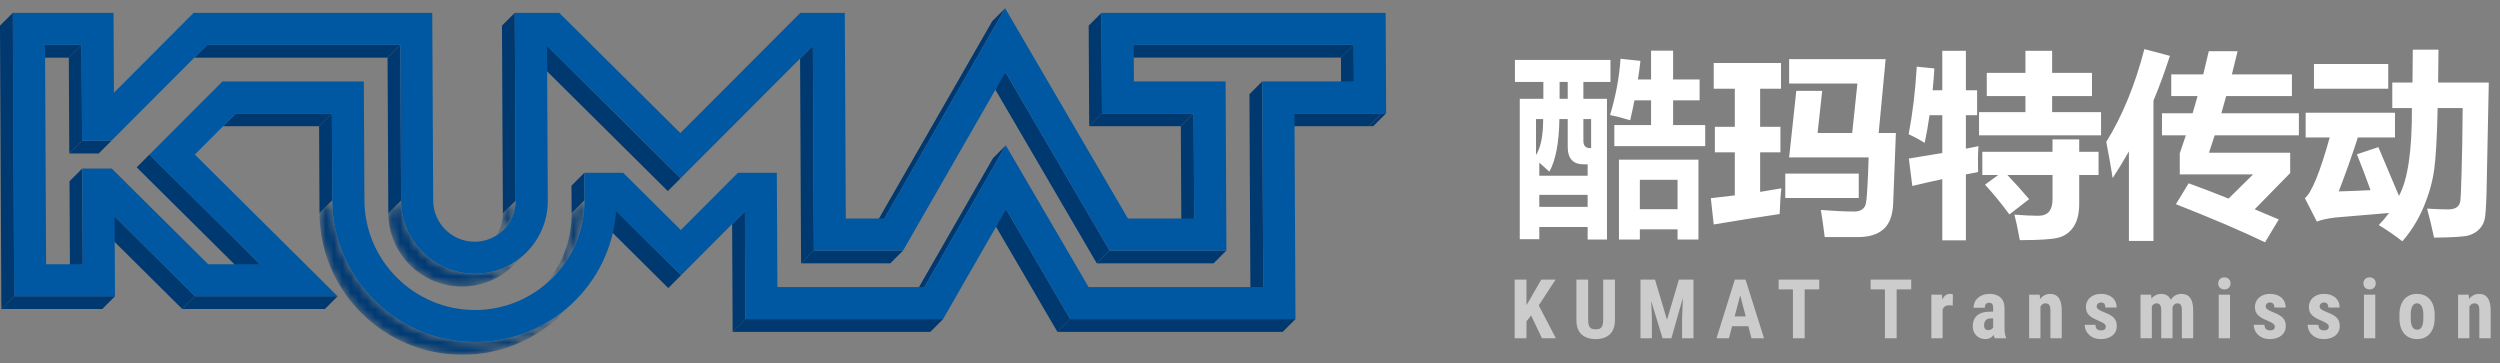
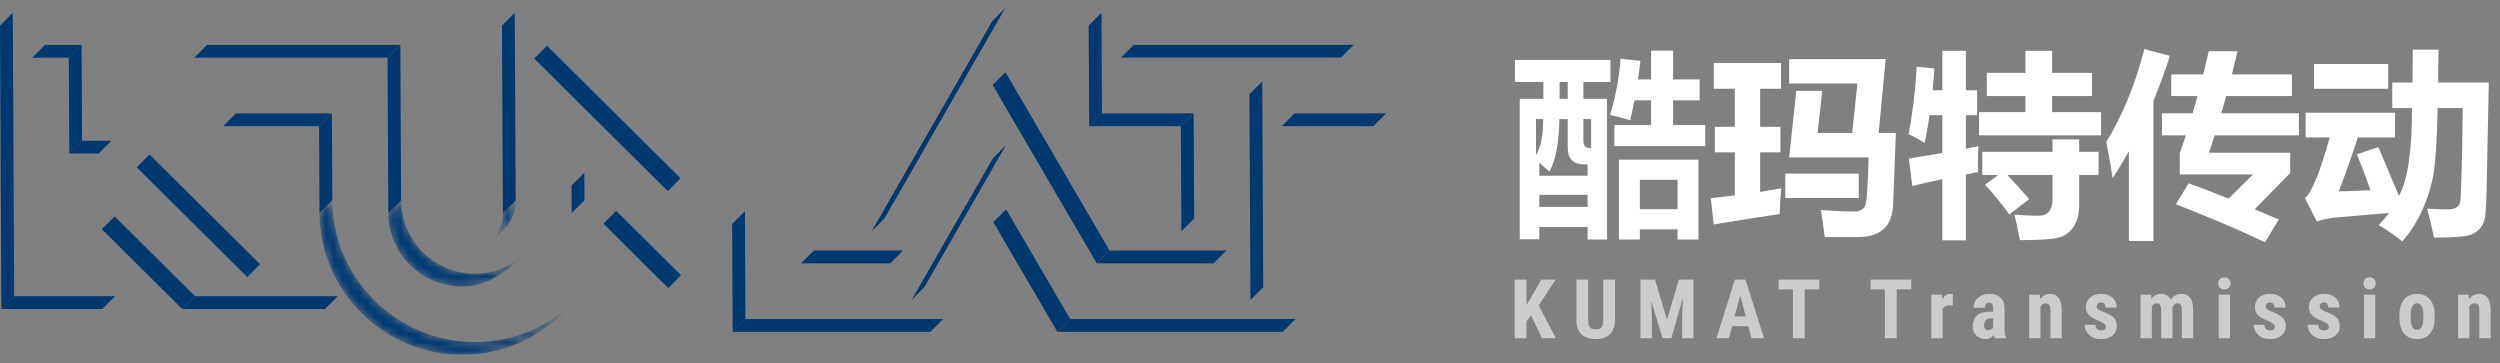
<svg xmlns="http://www.w3.org/2000/svg" width="303" height="44" viewBox="0 0 303 44" fill="none">
  <rect x="0" y="0" width="303" height="44" fill="#808080" stroke="none" />
  <g clip-path="url(#clip0_2014_1167)">
-     <path d="M164.093 9.865L162.545 11.417L162.523 6.983L164.074 5.434L164.093 9.865Z" fill="#003870" />
    <path d="M168 13.733L166.452 15.283L165.895 15.297L167.446 13.745L168 13.733Z" fill="#003870" />
    <path d="M167.446 13.744L165.895 15.296H155.342L156.893 13.744H167.446Z" fill="#003870" />
    <path d="M164.074 5.434L162.523 6.983H135.856L137.407 5.434H164.074Z" fill="#003870" />
    <path d="M144.669 13.744L143.118 15.296H132.01L133.558 13.744H144.669Z" fill="#003870" />
    <path d="M133.559 13.744L132.01 15.296L131.949 3.107L133.5 1.558L133.559 13.744Z" fill="#003870" />
    <path d="M153.106 34.795L151.555 36.347L151.432 11.417L152.983 9.865L153.106 34.795Z" fill="#003870" />
    <path d="M144.733 26.485L143.182 28.035L143.118 15.296L144.669 13.744L144.733 26.485Z" fill="#003870" />
    <path d="M134.477 30.364L132.929 31.914L120.31 10.304L121.861 8.755L134.477 30.364Z" fill="#003870" />
    <path d="M148.639 30.364L147.091 31.913H132.929L134.477 30.364H148.639Z" fill="#003870" />
    <path d="M157.012 38.674L155.464 40.223H128.159L129.708 38.674H157.012Z" fill="#003870" />
    <path d="M129.708 38.674L128.159 40.224L120.391 26.921L121.942 25.372L129.708 38.674Z" fill="#003870" />
    <path d="M107.189 26.485L105.638 28.035L120.271 2.549L121.822 1L107.189 26.485Z" fill="#003870" />
    <path d="M112.04 34.795L110.489 36.347L120.354 19.166L121.903 17.617L112.04 34.795Z" fill="#003870" />
-     <path d="M98.641 30.364L97.09 31.913L96.97 7.097L98.521 5.548L98.641 30.364Z" fill="#003870" />
    <path d="M109.453 30.364L107.905 31.913H97.09L98.641 30.364H109.453Z" fill="#003870" />
    <path d="M82.46 16.129L80.909 17.678L95.45 3.107L97.001 1.558L82.46 16.129Z" fill="#003870" />
    <path d="M82.485 21.61L80.937 23.159L64.748 7.097L66.299 5.548L82.485 21.61Z" fill="#003870" />
    <path d="M82.516 27.879L80.968 29.428L87.884 22.496L89.435 20.946L82.516 27.879Z" fill="#003870" />
    <path d="M90.346 38.674L88.798 40.224L88.734 27.155L90.285 25.605L90.346 38.674Z" fill="#003870" />
    <path d="M114.304 38.674L112.756 40.223H88.798L90.346 38.674H114.304Z" fill="#003870" />
    <path d="M82.544 33.362L80.993 34.912L73.132 27.107L74.68 25.558L82.544 33.362Z" fill="#003870" />
    <path d="M70.835 24.275L69.284 25.825L69.267 22.496L70.818 20.946L70.835 24.275Z" fill="#003870" />
    <path d="M62.501 24.311L60.95 25.86L60.839 3.107L62.389 1.558L62.501 24.311Z" fill="#003870" />
    <mask id="mask0_2014_1167" style="mask-type:luminance" maskUnits="userSpaceOnUse" x="65" y="24" width="6" height="12">
      <path d="M66.959 33.685L65.408 35.234C67.817 32.824 69.301 29.498 69.284 25.825L70.835 24.275C70.852 27.946 69.368 31.275 66.959 33.685Z" fill="white" />
    </mask>
    <g mask="url(#mask0_2014_1167)">
-       <path d="M66.959 33.685L65.408 35.234C67.817 32.824 69.301 29.498 69.284 25.825L70.835 24.275C70.852 27.946 69.368 31.275 66.959 33.685Z" fill="#003A73" />
-     </g>
+       </g>
    <mask id="mask1_2014_1167" style="mask-type:luminance" maskUnits="userSpaceOnUse" x="59" y="24" width="4" height="6">
      <path d="M61.047 27.84L59.496 29.39C60.399 28.487 60.956 27.238 60.95 25.861L62.501 24.311C62.506 25.689 61.952 26.935 61.047 27.84Z" fill="white" />
    </mask>
    <g mask="url(#mask1_2014_1167)">
      <path d="M61.047 27.84L59.496 29.39C60.399 28.487 60.956 27.238 60.95 25.861L62.501 24.311C62.506 25.689 61.952 26.935 61.047 27.84Z" fill="#003A73" />
    </g>
    <path d="M48.612 24.311L47.064 25.861L46.972 6.989L48.52 5.439L48.612 24.311Z" fill="#003870" />
    <path d="M48.52 5.439L46.972 6.989H23.549L25.099 5.439H48.52Z" fill="#003870" />
    <mask id="mask2_2014_1167" style="mask-type:luminance" maskUnits="userSpaceOnUse" x="47" y="24" width="17" height="11">
      <path d="M63.807 30.586L62.256 32.136C60.655 33.735 58.441 34.726 55.993 34.726C51.093 34.726 47.086 30.75 47.064 25.861L48.615 24.311C48.64 29.201 52.647 33.177 57.544 33.177C59.992 33.177 62.206 32.186 63.807 30.586Z" fill="white" />
    </mask>
    <g mask="url(#mask2_2014_1167)">
-       <path d="M63.807 30.586L62.256 32.136C60.655 33.735 58.441 34.726 55.993 34.726C51.093 34.726 47.086 30.75 47.064 25.861L48.615 24.311C48.64 29.201 52.647 33.177 57.544 33.177C59.992 33.177 62.206 32.186 63.807 30.586Z" fill="#003A73" />
+       <path d="M63.807 30.586C60.655 33.735 58.441 34.726 55.993 34.726C51.093 34.726 47.086 30.75 47.064 25.861L48.615 24.311C48.64 29.201 52.647 33.177 57.544 33.177C59.992 33.177 62.206 32.186 63.807 30.586Z" fill="#003A73" />
    </g>
    <path d="M40.275 24.276L38.724 25.825L38.674 15.296L40.225 13.747L40.275 24.276Z" fill="#003870" />
    <path d="M40.225 13.747L38.674 15.296H27.04L28.591 13.747H40.225Z" fill="#003870" />
    <mask id="mask3_2014_1167" style="mask-type:luminance" maskUnits="userSpaceOnUse" x="38" y="24" width="32" height="19">
      <path d="M69.716 36.431L68.165 37.98C65.063 41.081 60.775 43 56.032 43C46.535 43 38.771 35.295 38.724 25.825L40.275 24.275C40.322 33.746 48.086 41.451 57.584 41.451C62.323 41.451 66.614 39.532 69.716 36.431Z" fill="white" />
    </mask>
    <g mask="url(#mask3_2014_1167)">
      <path d="M69.716 36.431L68.165 37.98C65.063 41.081 60.775 43 56.032 43C46.535 43 38.771 35.295 38.724 25.825L40.275 24.275C40.322 33.746 48.086 41.451 57.584 41.451C62.323 41.451 66.614 39.532 69.716 36.431Z" fill="#003A73" />
    </g>
    <path d="M13.808 11.242L12.257 12.791L21.917 3.11L23.468 1.561L13.808 11.242Z" fill="#003870" />
    <path d="M9.888 5.437L8.34 6.986H3.907L5.458 5.437H9.888Z" fill="#003870" />
    <path d="M18.119 18.731L16.568 20.28L25.411 11.42L26.962 9.871L18.119 18.731Z" fill="#003870" />
    <path d="M31.515 32.024L29.967 33.574L16.568 20.28L18.119 18.73L31.515 32.024Z" fill="#003870" />
    <path d="M13.508 17.054L11.957 18.603H8.395L9.946 17.054H13.508Z" fill="#003870" />
    <path d="M9.946 17.053L8.395 18.603L8.34 6.986L9.888 5.437L9.946 17.053Z" fill="#003870" />
    <path d="M40.924 35.903L39.376 37.453H22.089L23.64 35.903H40.924Z" fill="#003870" />
    <path d="M23.64 35.904L22.089 37.453L12.344 27.78L13.892 26.23L23.64 35.904Z" fill="#003870" />
-     <path d="M10.033 32.025L8.482 33.574L8.426 21.971L9.974 20.422L10.033 32.025Z" fill="#003870" />
    <path d="M13.939 35.903L12.391 37.453H0.167L1.718 35.903H13.939Z" fill="#003870" />
-     <path d="M133.5 1.558H167.942L168 13.733L167.446 13.747H156.89L157.012 38.674H129.708L121.939 25.372L114.301 38.674H90.343L90.279 25.608L82.541 33.366L74.677 25.561C74.059 34.434 66.644 41.451 57.581 41.451C48.083 41.451 40.319 33.746 40.272 24.275L40.222 13.75H28.588L23.615 18.733L40.921 35.906H23.638L13.889 26.233L13.936 35.906H1.718L1.551 1.558H13.761L13.808 11.242L23.468 1.561H52.39L52.502 24.311C52.516 27.06 54.768 29.298 57.525 29.298C60.282 29.298 62.515 27.063 62.501 24.311L62.389 1.558H67.778L82.46 16.129L97.001 1.558H102.389L102.511 26.485H107.192L121.822 1L136.705 26.485H144.733L144.671 13.744H133.561L133.503 1.558H133.5ZM164.096 9.865L164.074 5.434H137.407L137.429 9.865H148.542L148.642 30.364H134.48L121.864 8.755L109.456 30.364H98.644L98.521 5.545L82.488 21.607L66.299 5.545L66.391 24.311C66.416 29.201 62.448 33.177 57.544 33.177C52.644 33.177 48.637 29.201 48.615 24.311L48.523 5.44H25.099L13.508 17.054H9.946L9.891 5.437H5.458L5.588 32.025H10.033L9.977 20.422H13.538L25.233 32.025H31.518L18.122 18.731L26.965 9.871H44.098L44.168 24.275C44.204 31.605 50.216 37.572 57.567 37.572C64.918 37.572 70.871 31.608 70.838 24.275L70.821 20.946H75.532L82.519 27.879L89.438 20.946H94.152L94.219 34.795H112.043L121.905 17.614L131.938 34.795H153.108L152.986 9.865H164.099" fill="#0058A3" />
    <path d="M1.718 35.903L0.167 37.452L0 3.107L1.551 1.558L1.718 35.903Z" fill="#003870" />
  </g>
  <path d="M183.609 7.262H195.188V9.934H191.906V11.973H194.766V29.035H192.422V27.512H186.562V28.988H184.195V11.973H187.055V9.934H183.609V7.262ZM196.219 19.355H205.852V29.035H203.32V27.793H198.75V29.035H196.219V19.355ZM195.656 15.16H200.109V12.16H198.094C197.938 12.973 197.766 13.777 197.578 14.574C196.672 14.293 195.859 14.082 195.141 13.941C195.844 11.598 196.266 9.324 196.406 7.121L198.82 7.379C198.742 8.129 198.641 8.879 198.516 9.629H200.109V6.137H202.781V9.629H205.992V12.16H202.781V15.16H206.672V17.715H195.656V15.16ZM203.32 21.793H198.75V25.355H203.32V21.793ZM187.781 20.809C187.359 20.418 186.953 20.051 186.562 19.707V21.301H192.422V19.918H191.953C190.656 19.918 190.008 19.215 190.008 17.809V14.434H189C188.953 17.309 188.547 19.434 187.781 20.809ZM186.562 25.074H192.422V23.621H186.562V25.074ZM192.703 17.949H192.844V14.434H191.906V17.059C191.906 17.652 192.172 17.949 192.703 17.949ZM186.164 18.793C186.742 17.887 187.031 16.434 187.031 14.434H186.164V18.793ZM189.023 11.973H190.008V9.934H189.023V11.973ZM216.844 7.168H228.539L227.695 16.121H229.781L229.453 24.652C229.398 26.09 229.012 27.129 228.293 27.77C227.574 28.41 226.551 28.73 225.223 28.73H221.156C221 27.449 220.844 26.355 220.688 25.449C222.32 25.574 223.668 25.637 224.73 25.637C225.082 25.637 225.371 25.57 225.598 25.438C225.832 25.297 225.996 25.105 226.09 24.863C226.184 24.621 226.262 23.918 226.324 22.754C226.395 21.582 226.445 20.355 226.477 19.074H216.844L217.711 11.012H220.852L220.289 16.121H224.484L225.117 10.121H216.844V7.168ZM207.703 27.207L207.352 24.02L210.258 23.68V18.465H207.844V15.371H210.258V10.754H207.703V7.637H215.859V10.754H213.328V15.371H215.789V18.465H213.328V23.258C214.273 23.109 215.133 22.965 215.906 22.824C215.812 23.48 215.742 24.52 215.695 25.941C213.148 26.316 210.484 26.738 207.703 27.207ZM216.375 21.043H225.281V23.996H216.375V21.043ZM231.773 22.543L231.352 19.215L235.406 18.547V13.965H233.859C233.695 15.121 233.5 16.238 233.273 17.316C232.68 16.941 232.031 16.59 231.328 16.262C231.812 13.746 232.141 11.02 232.312 8.082L234.445 8.293C234.391 9.199 234.32 10.082 234.234 10.941H235.406V6.16H238.266V10.941H239.625V13.965H238.266V18.02L239.789 17.715C239.727 18.59 239.711 19.637 239.742 20.855L238.266 21.137V29.129H235.406V21.711C234.125 21.984 232.914 22.262 231.773 22.543ZM239.859 13.59H245.484V11.645H240.797V8.832H245.484V6.16H248.719V8.832H253.547V11.645H248.719V13.59H254.648V16.402H239.859V13.59ZM240.586 22.379L242.191 21.207H240.258V18.395H248.766V16.895H252V18.395H254.344V21.207H252V24.699C252 25.895 251.766 26.832 251.297 27.512C250.836 28.191 250.219 28.625 249.445 28.812C248.672 29.008 247.125 29.105 244.805 29.105C244.555 27.746 244.336 26.715 244.148 26.012C245.273 26.105 246.242 26.152 247.055 26.152C248.195 26.152 248.766 25.488 248.766 24.16V21.207H243.293C244.168 22.121 245.047 23.098 245.93 24.137L243.539 25.988C242.586 24.691 241.602 23.488 240.586 22.379ZM259.898 5.949L262.992 6.77C262.391 8.652 261.727 10.461 261 12.195V29.199H258.023V18.348C257.398 19.457 256.742 20.535 256.055 21.582C255.867 20.348 255.609 18.887 255.281 17.199C257.234 14.043 258.773 10.293 259.898 5.949ZM263.719 24.746L265.266 22.215C266.617 22.699 268.23 23.316 270.105 24.066L273.07 21.137H264.188V18.582C264.438 17.871 264.684 17.145 264.926 16.402H262.031V13.73H265.746L266.344 11.645H263.156V9.02H267.035L267.703 6.207H271.195L270.504 9.02H277.781V11.645H269.812L269.227 13.73H278.625V16.402H268.418C268.191 17.129 267.961 17.832 267.727 18.512H277.57V20.973L273.27 25.367L276.188 26.598L274.523 29.363C271.727 28.02 268.125 26.48 263.719 24.746ZM288.258 17.832L290.754 23.738C291.824 21.801 292.348 18.254 292.324 13.098H289.945V10.004H292.395L292.43 6.02H295.547L295.5 10.004H301.641L301.371 23.246C301.324 25.027 301.246 26.141 301.137 26.586C301.035 27.031 300.82 27.426 300.492 27.77C300.164 28.121 299.734 28.375 299.203 28.531C298.672 28.688 297.273 28.777 295.008 28.801C294.758 27.613 294.477 26.441 294.164 25.285C295.195 25.348 296.051 25.379 296.73 25.379C297.184 25.379 297.531 25.289 297.773 25.109C298.016 24.93 298.156 24.672 298.195 24.336C298.242 23.992 298.293 22.793 298.348 20.738C298.41 18.676 298.453 16.129 298.477 13.098H295.441C295.371 16.582 295.23 19.078 295.02 20.586C294.809 22.086 294.375 23.605 293.719 25.145C293.062 26.684 292.211 28.051 291.164 29.246C290.273 28.543 289.32 27.887 288.305 27.277C288.758 26.816 289.172 26.328 289.547 25.812L283.043 26.363C282.066 26.48 281.32 26.645 280.805 26.855L279.352 24.02C280.172 23.355 281.176 20.902 282.363 16.66H279.445V13.66H290.273V16.66H285.773C285.047 18.902 284.273 21.082 283.453 23.199C284.875 23.16 286.16 23.109 287.309 23.047C286.746 21.477 286.195 20.027 285.656 18.699L288.258 17.832ZM289.453 10.754H280.453V7.754H289.453V10.754Z" fill="white" />
  <path d="M185.007 33.891V41H183.576V33.891H185.007ZM188.537 33.891L186.232 37.421L184.821 39.179L184.548 37.748L185.461 36.225L186.799 33.891H188.537ZM186.887 41L185.334 37.733L186.384 36.806L188.571 41H186.887ZM194.307 33.891H195.732V38.773C195.732 39.32 195.632 39.766 195.43 40.111C195.231 40.453 194.956 40.704 194.604 40.863C194.253 41.02 193.851 41.098 193.398 41.098C192.943 41.098 192.537 41.02 192.183 40.863C191.828 40.704 191.551 40.453 191.353 40.111C191.157 39.766 191.06 39.32 191.06 38.773V33.891H192.485V38.773C192.485 39.083 192.52 39.32 192.588 39.486C192.66 39.652 192.762 39.766 192.896 39.828C193.032 39.887 193.2 39.916 193.398 39.916C193.6 39.916 193.766 39.887 193.896 39.828C194.03 39.766 194.131 39.652 194.199 39.486C194.271 39.32 194.307 39.083 194.307 38.773V33.891ZM199.334 33.891H200.589L202.039 38.754L203.484 33.891H204.593L202.571 41H201.502L199.334 33.891ZM198.826 33.891H200.022L200.208 38.578V41H198.826V33.891ZM204.046 33.891H205.247V41H203.87V38.578L204.046 33.891ZM211.075 35.16L209.547 41H208.038L210.26 33.891H211.202L211.075 35.16ZM212.281 41L210.743 35.16L210.602 33.891H211.559L213.8 41H212.281ZM212.335 38.349V39.535H209.127V38.349H212.335ZM218.725 33.891V41H217.304V33.891H218.725ZM220.492 33.891V35.077H215.57V33.891H220.492ZM229.873 33.891V41H228.452V33.891H229.873ZM231.641 33.891V35.077H226.719V33.891H231.641ZM235.447 36.894V41H234.08V35.717H235.369L235.447 36.894ZM236.692 35.678L236.673 37.04C236.611 37.027 236.536 37.017 236.448 37.011C236.364 37.004 236.289 37.001 236.224 37.001C236.071 37.001 235.94 37.025 235.833 37.074C235.726 37.12 235.636 37.19 235.564 37.284C235.496 37.375 235.444 37.489 235.408 37.626C235.372 37.763 235.351 37.917 235.345 38.09L235.086 37.992C235.086 37.647 235.112 37.331 235.164 37.045C235.219 36.755 235.301 36.505 235.408 36.293C235.516 36.078 235.644 35.912 235.794 35.795C235.947 35.678 236.119 35.619 236.312 35.619C236.377 35.619 236.445 35.626 236.517 35.639C236.591 35.648 236.65 35.661 236.692 35.678ZM241.573 39.784V37.343C241.573 37.183 241.554 37.056 241.515 36.962C241.479 36.867 241.424 36.799 241.349 36.757C241.277 36.711 241.189 36.688 241.085 36.688C240.968 36.688 240.87 36.713 240.792 36.762C240.714 36.81 240.655 36.88 240.616 36.972C240.58 37.063 240.562 37.172 240.562 37.299H239.19C239.19 37.071 239.234 36.856 239.322 36.654C239.41 36.449 239.539 36.27 239.708 36.117C239.881 35.961 240.086 35.839 240.323 35.751C240.561 35.663 240.828 35.619 241.124 35.619C241.476 35.619 241.788 35.679 242.062 35.8C242.335 35.917 242.551 36.104 242.711 36.361C242.87 36.618 242.95 36.952 242.95 37.362V39.716C242.95 40.012 242.965 40.253 242.994 40.438C243.027 40.624 243.074 40.783 243.136 40.917V41H241.759C241.697 40.853 241.65 40.671 241.617 40.453C241.588 40.232 241.573 40.009 241.573 39.784ZM241.739 37.773L241.744 38.593H241.241C241.111 38.593 240.997 38.614 240.899 38.656C240.805 38.699 240.725 38.759 240.66 38.837C240.595 38.912 240.546 39 240.514 39.101C240.484 39.202 240.47 39.309 240.47 39.423C240.47 39.55 240.488 39.657 240.523 39.745C240.559 39.833 240.613 39.9 240.685 39.945C240.756 39.991 240.841 40.014 240.938 40.014C241.088 40.014 241.218 39.983 241.329 39.921C241.44 39.859 241.521 39.784 241.573 39.696C241.629 39.608 241.646 39.527 241.627 39.452L241.939 39.984C241.9 40.105 241.847 40.23 241.778 40.36C241.713 40.491 241.63 40.611 241.529 40.722C241.428 40.832 241.303 40.923 241.153 40.995C241.007 41.063 240.833 41.098 240.631 41.098C240.348 41.098 240.089 41.033 239.854 40.902C239.62 40.772 239.435 40.59 239.298 40.355C239.164 40.121 239.098 39.843 239.098 39.52C239.098 39.254 239.14 39.013 239.225 38.798C239.312 38.58 239.443 38.396 239.615 38.246C239.788 38.093 240.006 37.976 240.27 37.895C240.533 37.813 240.842 37.773 241.197 37.773H241.739ZM247.304 36.845V41H245.932V35.717H247.216L247.304 36.845ZM247.099 38.178L246.732 38.188C246.726 37.79 246.763 37.434 246.845 37.118C246.929 36.802 247.05 36.534 247.206 36.312C247.362 36.088 247.548 35.917 247.763 35.8C247.978 35.679 248.22 35.619 248.49 35.619C248.692 35.619 248.878 35.655 249.047 35.727C249.219 35.798 249.368 35.912 249.491 36.068C249.615 36.225 249.711 36.431 249.779 36.688C249.848 36.946 249.882 37.263 249.882 37.641V41H248.51V37.631C248.51 37.403 248.487 37.227 248.441 37.103C248.396 36.977 248.327 36.889 248.236 36.84C248.148 36.788 248.035 36.762 247.895 36.762C247.764 36.762 247.649 36.799 247.548 36.874C247.447 36.946 247.362 37.045 247.294 37.172C247.229 37.299 247.178 37.449 247.143 37.621C247.11 37.794 247.095 37.979 247.099 38.178ZM255.227 39.574C255.227 39.483 255.196 39.402 255.134 39.33C255.072 39.258 254.974 39.185 254.841 39.11C254.707 39.032 254.53 38.946 254.309 38.852C254.068 38.754 253.854 38.653 253.669 38.549C253.483 38.445 253.326 38.329 253.195 38.202C253.068 38.075 252.972 37.93 252.907 37.768C252.842 37.605 252.81 37.419 252.81 37.211C252.81 36.986 252.85 36.78 252.932 36.591C253.016 36.399 253.137 36.231 253.293 36.088C253.449 35.941 253.64 35.828 253.864 35.746C254.092 35.661 254.348 35.619 254.631 35.619C255.028 35.619 255.368 35.689 255.651 35.829C255.938 35.966 256.158 36.158 256.311 36.405C256.464 36.653 256.54 36.941 256.54 37.27H255.173C255.173 37.152 255.155 37.048 255.119 36.957C255.083 36.863 255.025 36.789 254.943 36.737C254.865 36.685 254.759 36.659 254.626 36.659C254.528 36.659 254.44 36.68 254.362 36.723C254.287 36.765 254.227 36.822 254.182 36.894C254.139 36.962 254.118 37.043 254.118 37.138C254.118 37.209 254.133 37.273 254.162 37.328C254.195 37.383 254.245 37.437 254.313 37.489C254.382 37.541 254.473 37.597 254.587 37.655C254.704 37.711 254.847 37.773 255.017 37.841C255.368 37.971 255.656 38.111 255.881 38.261C256.109 38.41 256.278 38.586 256.389 38.788C256.499 38.987 256.555 39.232 256.555 39.525C256.555 39.76 256.509 39.973 256.418 40.165C256.33 40.357 256.201 40.523 256.032 40.663C255.863 40.803 255.66 40.91 255.422 40.985C255.188 41.06 254.925 41.098 254.636 41.098C254.209 41.098 253.85 41.013 253.557 40.844C253.264 40.675 253.042 40.458 252.893 40.194C252.743 39.927 252.668 39.651 252.668 39.364H253.967C253.973 39.54 254.006 39.678 254.064 39.779C254.126 39.877 254.209 39.945 254.313 39.984C254.418 40.023 254.533 40.043 254.66 40.043C254.787 40.043 254.891 40.027 254.973 39.994C255.057 39.958 255.121 39.905 255.163 39.833C255.205 39.758 255.227 39.672 255.227 39.574ZM260.801 36.81V41H259.429V35.717H260.718L260.801 36.81ZM260.61 38.178L260.229 38.188C260.223 37.816 260.256 37.475 260.327 37.162C260.399 36.85 260.506 36.578 260.649 36.347C260.796 36.116 260.98 35.937 261.201 35.81C261.423 35.683 261.681 35.619 261.978 35.619C262.17 35.619 262.347 35.655 262.51 35.727C262.673 35.795 262.812 35.904 262.93 36.054C263.05 36.2 263.143 36.392 263.208 36.63C263.276 36.864 263.311 37.146 263.311 37.475V41H261.943V37.641C261.943 37.406 261.921 37.227 261.875 37.103C261.829 36.977 261.764 36.889 261.68 36.84C261.595 36.788 261.491 36.762 261.367 36.762C261.237 36.762 261.123 36.797 261.025 36.869C260.928 36.941 260.848 37.042 260.786 37.172C260.728 37.299 260.682 37.449 260.649 37.621C260.62 37.794 260.607 37.979 260.61 38.178ZM263.179 38.041L262.686 38.105C262.679 37.756 262.71 37.432 262.778 37.133C262.847 36.83 262.952 36.566 263.096 36.342C263.239 36.114 263.418 35.937 263.633 35.81C263.851 35.683 264.103 35.619 264.39 35.619C264.604 35.619 264.8 35.655 264.976 35.727C265.151 35.798 265.301 35.914 265.425 36.073C265.552 36.23 265.648 36.436 265.713 36.693C265.781 36.947 265.815 37.26 265.815 37.631V41H264.443V37.636C264.443 37.398 264.421 37.216 264.375 37.089C264.333 36.962 264.268 36.876 264.18 36.83C264.095 36.785 263.994 36.762 263.877 36.762C263.76 36.762 263.657 36.794 263.569 36.859C263.485 36.925 263.413 37.016 263.354 37.133C263.296 37.25 263.252 37.385 263.223 37.538C263.193 37.691 263.179 37.859 263.179 38.041ZM270.281 35.717V41H268.909V35.717H270.281ZM268.846 34.35C268.846 34.138 268.912 33.964 269.046 33.827C269.183 33.687 269.367 33.617 269.598 33.617C269.826 33.617 270.006 33.685 270.14 33.822C270.273 33.959 270.34 34.133 270.34 34.345C270.34 34.556 270.273 34.732 270.14 34.872C270.006 35.009 269.826 35.077 269.598 35.077C269.367 35.077 269.183 35.009 269.046 34.872C268.912 34.732 268.846 34.558 268.846 34.35ZM275.709 39.574C275.709 39.483 275.678 39.402 275.616 39.33C275.554 39.258 275.457 39.185 275.323 39.11C275.19 39.032 275.012 38.946 274.791 38.852C274.55 38.754 274.337 38.653 274.151 38.549C273.966 38.445 273.808 38.329 273.678 38.202C273.551 38.075 273.455 37.93 273.39 37.768C273.325 37.605 273.292 37.419 273.292 37.211C273.292 36.986 273.333 36.78 273.414 36.591C273.499 36.399 273.619 36.231 273.775 36.088C273.932 35.941 274.122 35.828 274.347 35.746C274.575 35.661 274.83 35.619 275.113 35.619C275.51 35.619 275.851 35.689 276.134 35.829C276.42 35.966 276.64 36.158 276.793 36.405C276.946 36.653 277.022 36.941 277.022 37.27H275.655C275.655 37.152 275.637 37.048 275.602 36.957C275.566 36.863 275.507 36.789 275.426 36.737C275.348 36.685 275.242 36.659 275.108 36.659C275.011 36.659 274.923 36.68 274.845 36.723C274.77 36.765 274.71 36.822 274.664 36.894C274.622 36.962 274.601 37.043 274.601 37.138C274.601 37.209 274.615 37.273 274.645 37.328C274.677 37.383 274.728 37.437 274.796 37.489C274.864 37.541 274.955 37.597 275.069 37.655C275.187 37.711 275.33 37.773 275.499 37.841C275.851 37.971 276.139 38.111 276.363 38.261C276.591 38.41 276.76 38.586 276.871 38.788C276.982 38.987 277.037 39.232 277.037 39.525C277.037 39.76 276.992 39.973 276.9 40.165C276.812 40.357 276.684 40.523 276.515 40.663C276.345 40.803 276.142 40.91 275.904 40.985C275.67 41.06 275.408 41.098 275.118 41.098C274.692 41.098 274.332 41.013 274.039 40.844C273.746 40.675 273.525 40.458 273.375 40.194C273.225 39.927 273.15 39.651 273.15 39.364H274.449C274.456 39.54 274.488 39.678 274.547 39.779C274.609 39.877 274.692 39.945 274.796 39.984C274.9 40.023 275.016 40.043 275.143 40.043C275.27 40.043 275.374 40.027 275.455 39.994C275.54 39.958 275.603 39.905 275.646 39.833C275.688 39.758 275.709 39.672 275.709 39.574ZM282.25 39.574C282.25 39.483 282.219 39.402 282.157 39.33C282.095 39.258 281.998 39.185 281.864 39.11C281.731 39.032 281.553 38.946 281.332 38.852C281.091 38.754 280.878 38.653 280.692 38.549C280.507 38.445 280.349 38.329 280.219 38.202C280.092 38.075 279.996 37.93 279.931 37.768C279.866 37.605 279.833 37.419 279.833 37.211C279.833 36.986 279.874 36.78 279.955 36.591C280.04 36.399 280.16 36.231 280.316 36.088C280.473 35.941 280.663 35.828 280.888 35.746C281.116 35.661 281.371 35.619 281.654 35.619C282.051 35.619 282.392 35.689 282.675 35.829C282.961 35.966 283.181 36.158 283.334 36.405C283.487 36.653 283.563 36.941 283.563 37.27H282.196C282.196 37.152 282.178 37.048 282.143 36.957C282.107 36.863 282.048 36.789 281.967 36.737C281.889 36.685 281.783 36.659 281.649 36.659C281.552 36.659 281.464 36.68 281.386 36.723C281.311 36.765 281.251 36.822 281.205 36.894C281.163 36.962 281.142 37.043 281.142 37.138C281.142 37.209 281.156 37.273 281.186 37.328C281.218 37.383 281.269 37.437 281.337 37.489C281.405 37.541 281.496 37.597 281.61 37.655C281.728 37.711 281.871 37.773 282.04 37.841C282.392 37.971 282.68 38.111 282.904 38.261C283.132 38.41 283.301 38.586 283.412 38.788C283.523 38.987 283.578 39.232 283.578 39.525C283.578 39.76 283.533 39.973 283.441 40.165C283.354 40.357 283.225 40.523 283.056 40.663C282.886 40.803 282.683 40.91 282.445 40.985C282.211 41.06 281.949 41.098 281.659 41.098C281.233 41.098 280.873 41.013 280.58 40.844C280.287 40.675 280.066 40.458 279.916 40.194C279.766 39.927 279.691 39.651 279.691 39.364H280.99C280.997 39.54 281.029 39.678 281.088 39.779C281.15 39.877 281.233 39.945 281.337 39.984C281.441 40.023 281.557 40.043 281.684 40.043C281.811 40.043 281.915 40.027 281.996 39.994C282.081 39.958 282.144 39.905 282.187 39.833C282.229 39.758 282.25 39.672 282.25 39.574ZM287.883 35.717V41H286.511V35.717H287.883ZM286.447 34.35C286.447 34.138 286.514 33.964 286.647 33.827C286.784 33.687 286.968 33.617 287.199 33.617C287.427 33.617 287.608 33.685 287.741 33.822C287.875 33.959 287.941 34.133 287.941 34.345C287.941 34.556 287.875 34.732 287.741 34.872C287.608 35.009 287.427 35.077 287.199 35.077C286.968 35.077 286.784 35.009 286.647 34.872C286.514 34.732 286.447 34.558 286.447 34.35ZM290.811 38.539V38.183C290.811 37.769 290.859 37.403 290.957 37.084C291.058 36.765 291.201 36.498 291.387 36.283C291.572 36.065 291.795 35.901 292.056 35.79C292.319 35.676 292.614 35.619 292.939 35.619C293.268 35.619 293.563 35.676 293.823 35.79C294.087 35.901 294.312 36.065 294.497 36.283C294.686 36.498 294.831 36.765 294.932 37.084C295.033 37.403 295.083 37.769 295.083 38.183V38.539C295.083 38.949 295.033 39.314 294.932 39.633C294.831 39.952 294.686 40.22 294.497 40.438C294.312 40.657 294.089 40.821 293.828 40.932C293.568 41.042 293.275 41.098 292.949 41.098C292.624 41.098 292.329 41.042 292.065 40.932C291.805 40.821 291.58 40.657 291.392 40.438C291.203 40.22 291.058 39.952 290.957 39.633C290.859 39.314 290.811 38.949 290.811 38.539ZM292.178 38.183V38.539C292.178 38.783 292.194 38.995 292.227 39.174C292.262 39.353 292.313 39.501 292.378 39.618C292.446 39.735 292.528 39.822 292.622 39.877C292.716 39.932 292.826 39.96 292.949 39.96C293.073 39.96 293.184 39.932 293.281 39.877C293.379 39.822 293.459 39.735 293.521 39.618C293.586 39.501 293.633 39.353 293.662 39.174C293.695 38.995 293.711 38.783 293.711 38.539V38.183C293.711 37.945 293.693 37.737 293.657 37.558C293.621 37.375 293.571 37.227 293.506 37.113C293.441 36.996 293.359 36.908 293.262 36.85C293.167 36.788 293.06 36.757 292.939 36.757C292.819 36.757 292.712 36.788 292.617 36.85C292.526 36.908 292.446 36.996 292.378 37.113C292.313 37.227 292.262 37.375 292.227 37.558C292.194 37.737 292.178 37.945 292.178 38.183ZM299.29 36.845V41H297.918V35.717H299.202L299.29 36.845ZM299.085 38.178L298.719 38.188C298.712 37.79 298.75 37.434 298.831 37.118C298.916 36.802 299.036 36.534 299.192 36.312C299.349 36.088 299.534 35.917 299.749 35.8C299.964 35.679 300.206 35.619 300.477 35.619C300.678 35.619 300.864 35.655 301.033 35.727C301.206 35.798 301.354 35.912 301.478 36.068C301.601 36.225 301.697 36.431 301.766 36.688C301.834 36.946 301.868 37.263 301.868 37.641V41H300.496V37.631C300.496 37.403 300.473 37.227 300.428 37.103C300.382 36.977 300.314 36.889 300.223 36.84C300.135 36.788 300.021 36.762 299.881 36.762C299.751 36.762 299.635 36.799 299.534 36.874C299.433 36.946 299.349 37.045 299.28 37.172C299.215 37.299 299.165 37.449 299.129 37.621C299.096 37.794 299.082 37.979 299.085 38.178Z" fill="white" fill-opacity="0.6" />
  <defs>
    <clipPath id="clip0_2014_1167">
      <rect width="168" height="42" fill="white" transform="translate(0 1)" />
    </clipPath>
  </defs>
</svg>